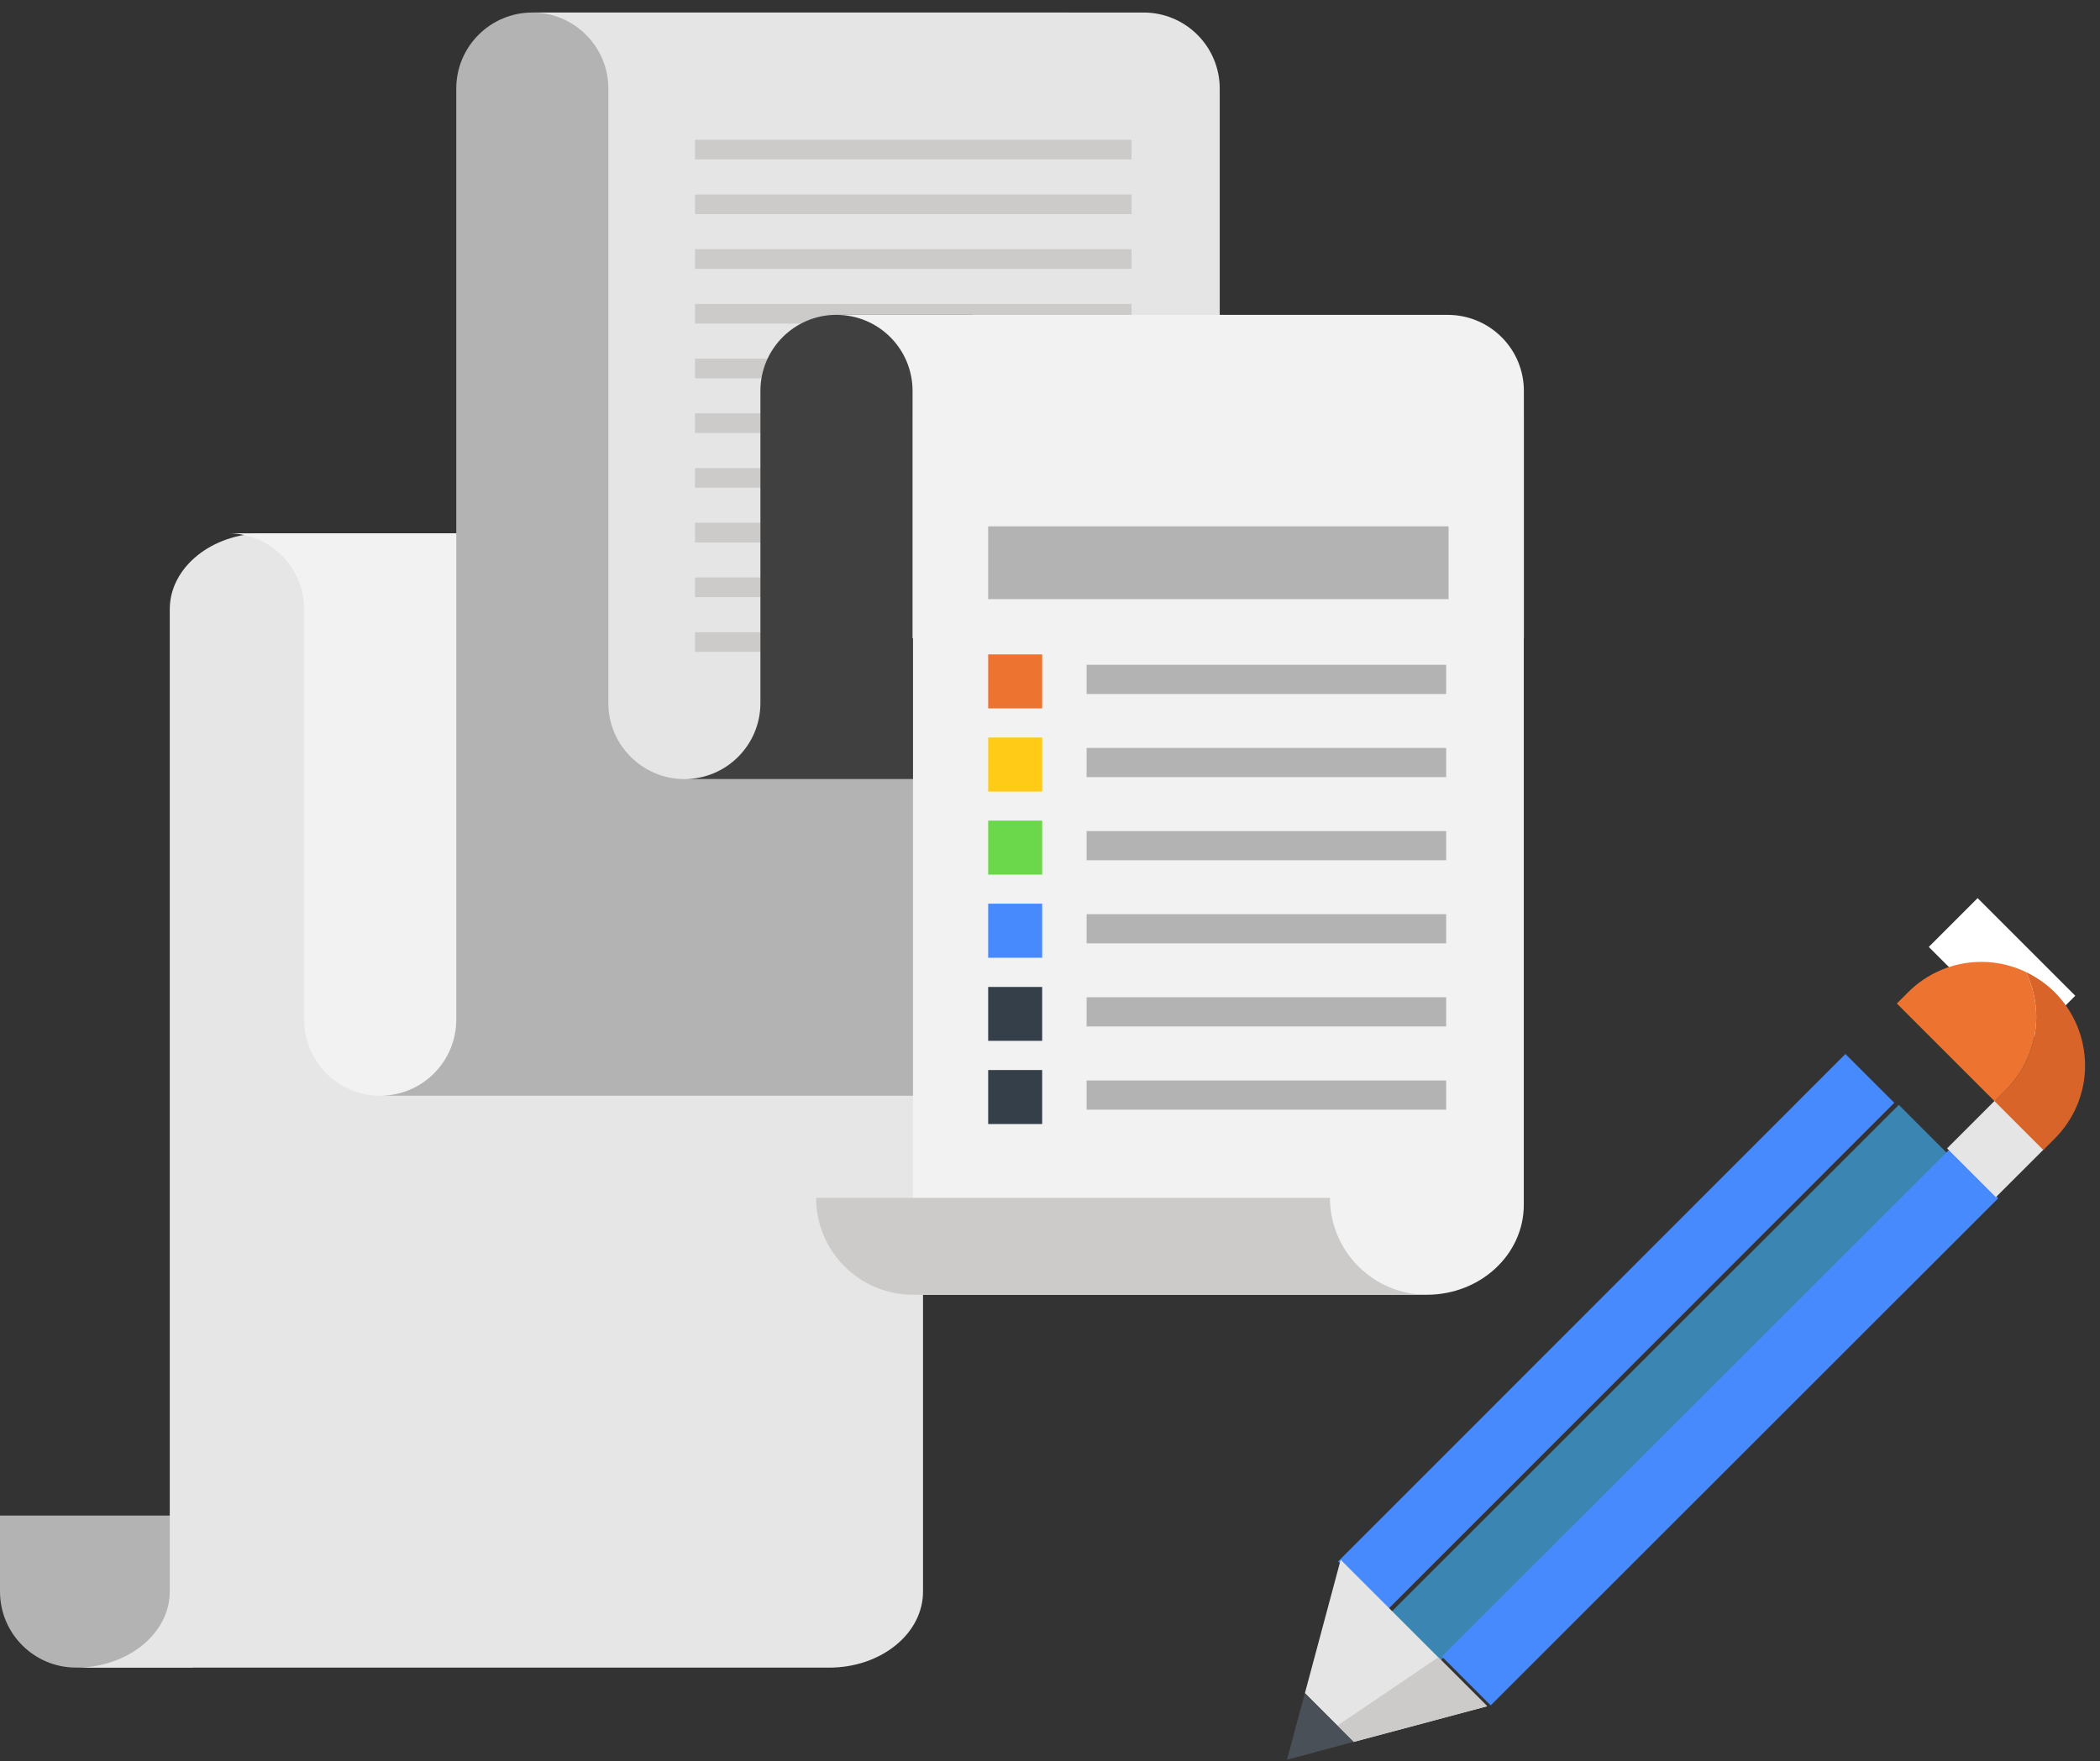
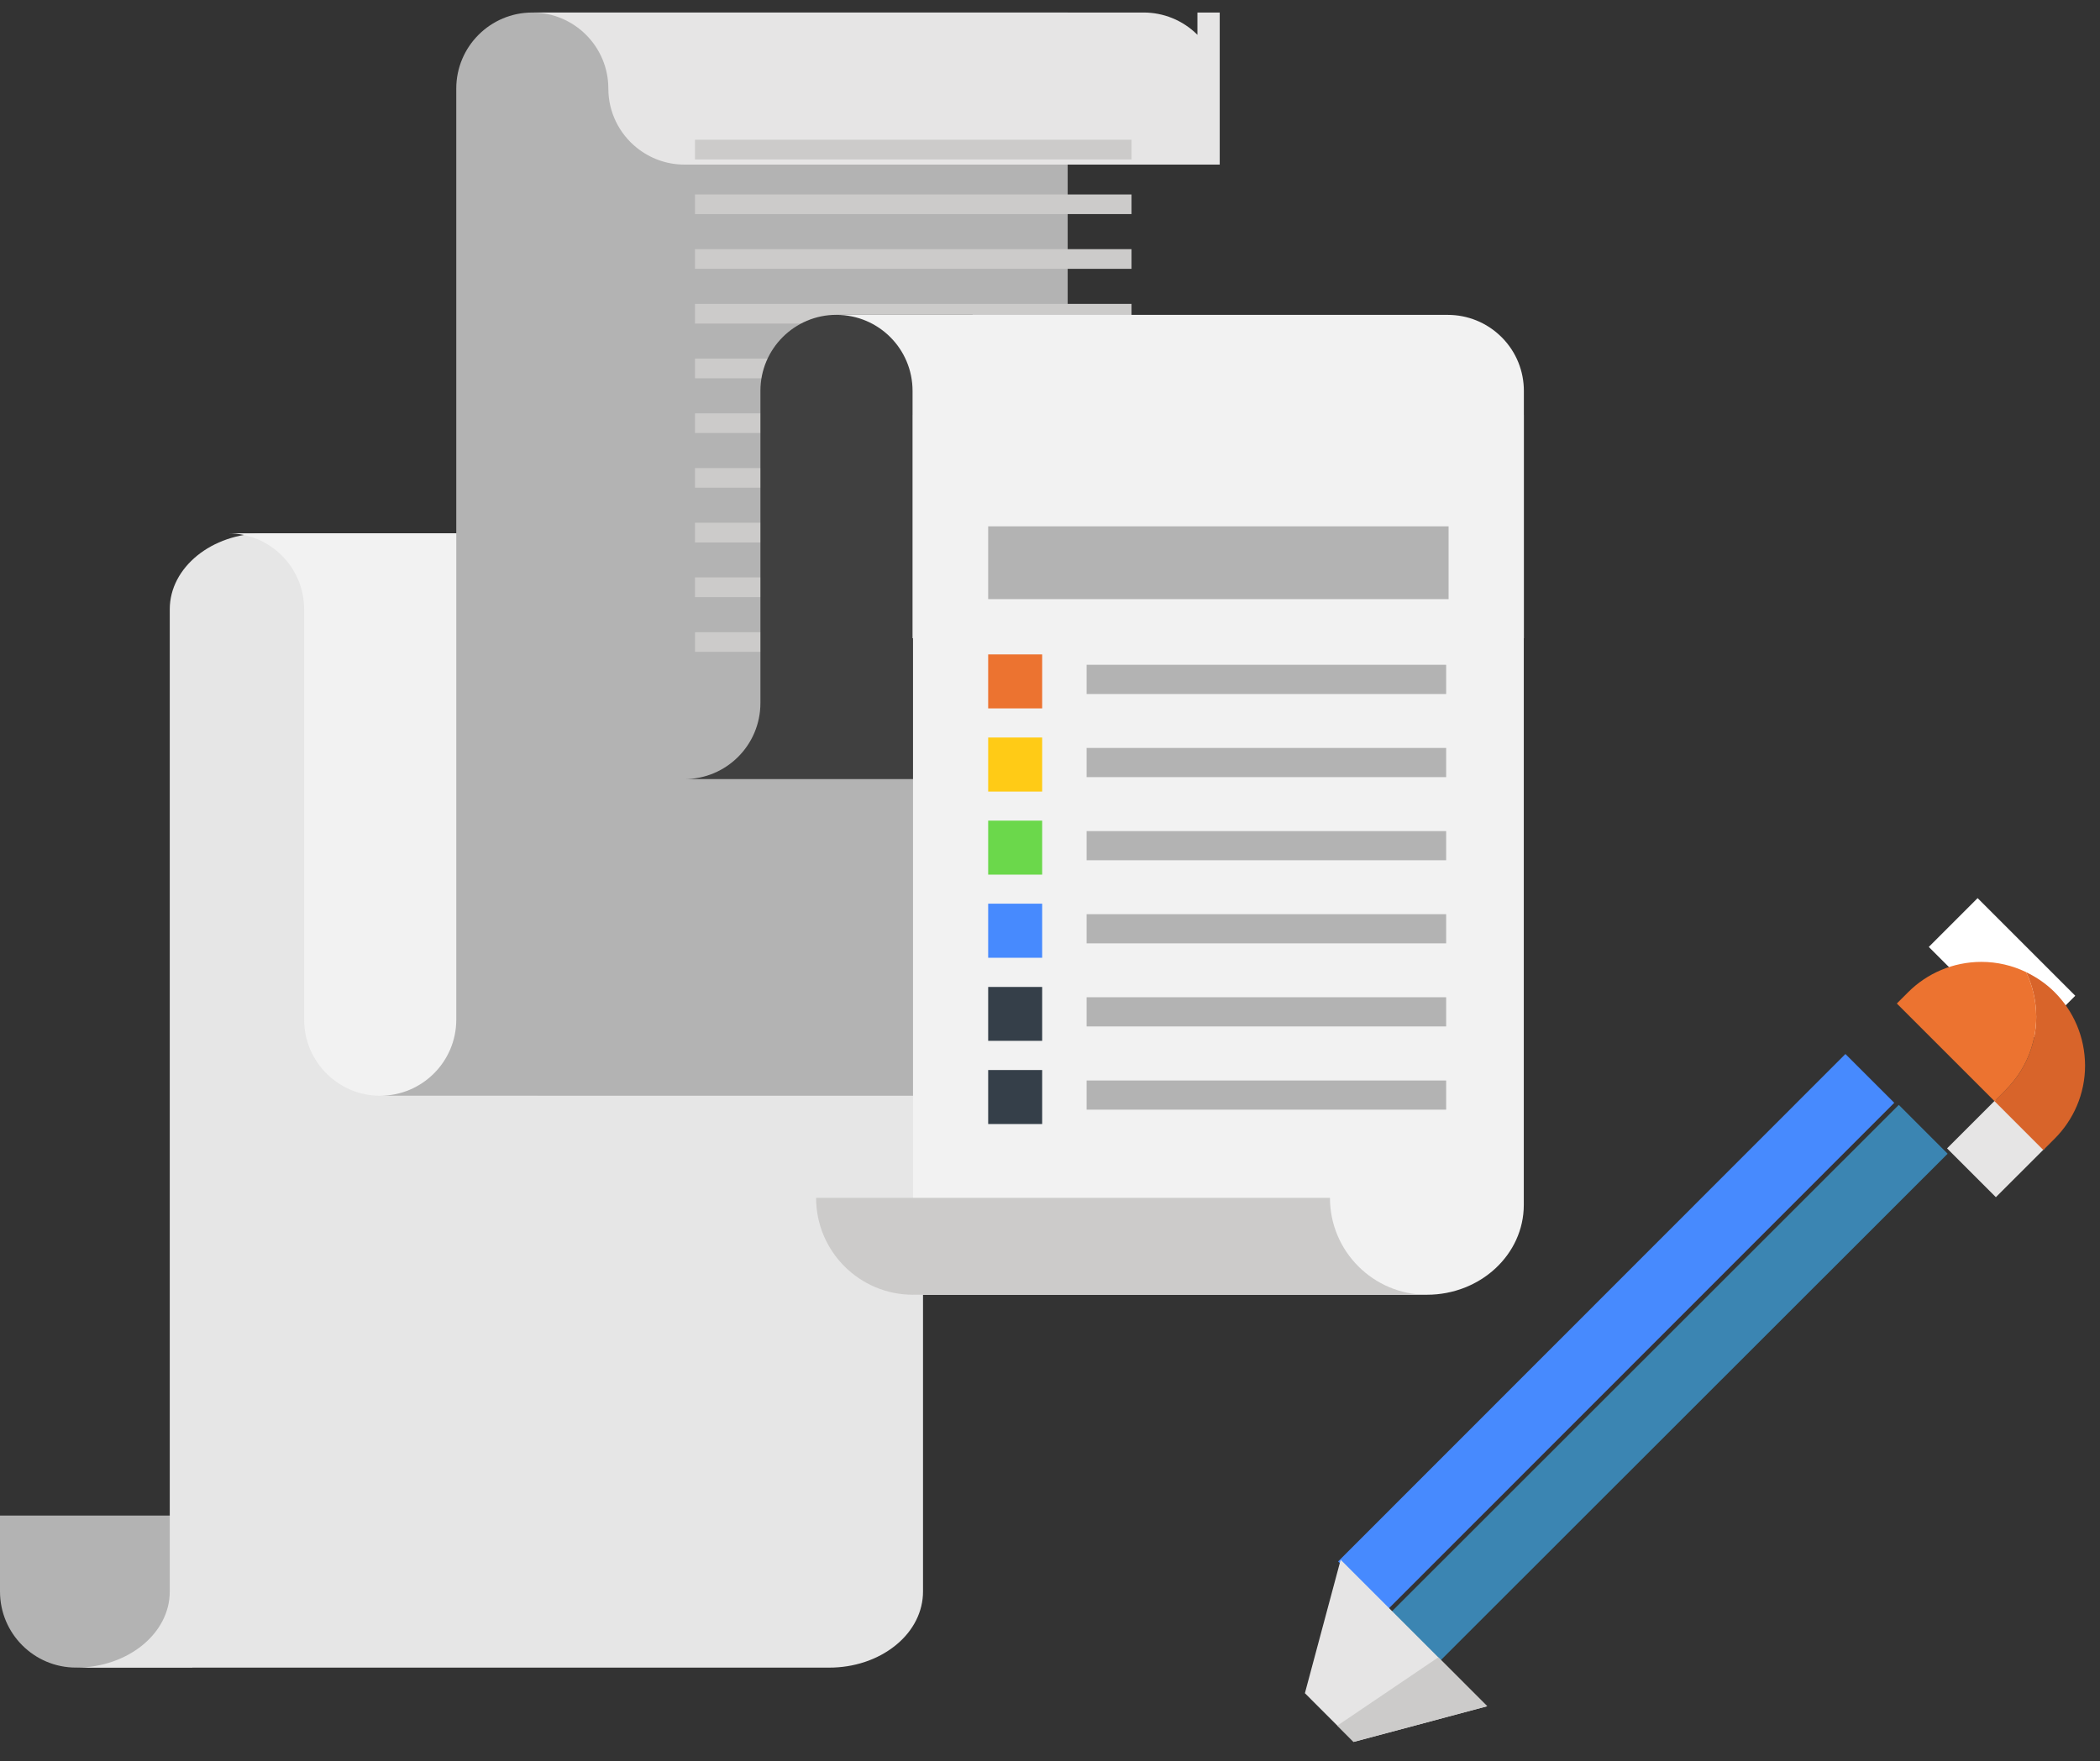
<svg xmlns="http://www.w3.org/2000/svg" id="SVGDoc" width="118" height="99" version="1.1" viewBox="0 0 118 99">
  <rect x="0" y="0" width="118" height="99" fill="#333333" stroke="none" />
  <defs>
    <clipPath id="clip-54d4f7ed-78dc-4409-a31a-8adf972c47d8">
      <path d="M0,98.906v0v-98.201v0h117.162v0v98.201v0z" />
    </clipPath>
  </defs>
  <desc>Generated with Avocode.</desc>
  <g>
    <g>
      <title>Group 7903</title>
      <g>
        <title>Group 7902</title>
        <g>
          <title>Rectangle 2986</title>
        </g>
        <g clip-path="url(#clip-54d4f7ed-78dc-4409-a31a-8adf972c47d8)">
          <title>Path 5912</title>
          <path d="M0,85.183v0v4.27c0,2.36 1.912,4.275 4.27,4.275h6.538v0v-8.545v0z" fill="#b3b3b3" fill-opacity="1" />
        </g>
        <g clip-path="url(#clip-54d4f7ed-78dc-4409-a31a-8adf972c47d8)">
          <title>Path 5913</title>
          <path d="M14.802,29.975c-2.903,0 -5.263,1.916 -5.263,4.27v55.21c0,2.36 -2.36,4.275 -5.269,4.275h42.33c1.35,0 2.695,-0.419 3.724,-1.252c1.027,-0.831 1.541,-1.927 1.541,-3.023v-59.48v0z" fill="#e6e6e6" fill-opacity="1" />
        </g>
        <g clip-path="url(#clip-54d4f7ed-78dc-4409-a31a-8adf972c47d8)">
          <title>Path 5914</title>
          <path d="M12.82,29.975c2.354,0 4.27,1.916 4.27,4.27v23.07c0,2.356 1.916,4.273 4.272,4.273h8.839v0v-31.614v0z" fill="#f2f2f2" fill-opacity="1" />
        </g>
        <g clip-path="url(#clip-54d4f7ed-78dc-4409-a31a-8adf972c47d8)">
          <title>Path 5915</title>
          <path d="M29.908,0.704c-2.356,0 -4.27,1.915 -4.27,4.272v52.337c0,2.356 -1.918,4.273 -4.275,4.273h38.63v0v-60.882v0z" fill="#b3b3b3" fill-opacity="1" />
        </g>
        <g clip-path="url(#clip-54d4f7ed-78dc-4409-a31a-8adf972c47d8)">
          <title>Path 5916</title>
-           <path d="M67.284,1.956c-0.833,-0.833 -1.928,-1.252 -3.019,-1.252h-34.357c2.359,0 4.275,1.915 4.275,4.272v34.539c0,1.338 0.62,2.543 1.594,3.326c0.735,0.592 1.669,0.949 2.678,0.949h30.082v0v-38.814c0,-1.091 -0.419,-2.186 -1.253,-3.02" fill="#e6e5e5" fill-opacity="1" />
+           <path d="M67.284,1.956c-0.833,-0.833 -1.928,-1.252 -3.019,-1.252h-34.357c2.359,0 4.275,1.915 4.275,4.272c0,1.338 0.62,2.543 1.594,3.326c0.735,0.592 1.669,0.949 2.678,0.949h30.082v0v-38.814c0,-1.091 -0.419,-2.186 -1.253,-3.02" fill="#e6e5e5" fill-opacity="1" />
        </g>
        <g clip-path="url(#clip-54d4f7ed-78dc-4409-a31a-8adf972c47d8)">
          <title>Rectangle 2955</title>
          <path d="M39.052,21.263v0v-1.106v0h24.529v0v1.106v0z" fill="#cccbca" fill-opacity="1" />
        </g>
        <g clip-path="url(#clip-54d4f7ed-78dc-4409-a31a-8adf972c47d8)">
          <title>Rectangle 2956</title>
          <path d="M39.052,18.187v0v-1.107v0h24.529v0v1.107v0z" fill="#cccbca" fill-opacity="1" />
        </g>
        <g clip-path="url(#clip-54d4f7ed-78dc-4409-a31a-8adf972c47d8)">
          <title>Rectangle 2957</title>
          <path d="M39.052,15.11v0v-1.106v0h24.529v0v1.106v0z" fill="#cccbca" fill-opacity="1" />
        </g>
        <g clip-path="url(#clip-54d4f7ed-78dc-4409-a31a-8adf972c47d8)">
          <title>Rectangle 2958</title>
          <path d="M39.052,12.033v0v-1.103v0h24.529v0v1.103v0z" fill="#cccbca" fill-opacity="1" />
        </g>
        <g clip-path="url(#clip-54d4f7ed-78dc-4409-a31a-8adf972c47d8)">
          <title>Rectangle 2959</title>
          <path d="M39.052,8.961v0v-1.107v0h24.529v0v1.107v0z" fill="#cccbca" fill-opacity="1" />
        </g>
        <g clip-path="url(#clip-54d4f7ed-78dc-4409-a31a-8adf972c47d8)">
          <title>Rectangle 2960</title>
          <path d="M39.052,24.335v0v-1.103v0h24.529v0v1.103v0z" fill="#cccbca" fill-opacity="1" />
        </g>
        <g clip-path="url(#clip-54d4f7ed-78dc-4409-a31a-8adf972c47d8)">
          <title>Rectangle 2961</title>
          <path d="M39.052,27.412v0v-1.103v0h24.529v0v1.103v0z" fill="#cccbca" fill-opacity="1" />
        </g>
        <g clip-path="url(#clip-54d4f7ed-78dc-4409-a31a-8adf972c47d8)">
          <title>Rectangle 2962</title>
          <path d="M39.052,30.489v0v-1.109v0h24.529v0v1.109v0z" fill="#cccbca" fill-opacity="1" />
        </g>
        <g clip-path="url(#clip-54d4f7ed-78dc-4409-a31a-8adf972c47d8)">
          <title>Rectangle 2963</title>
          <path d="M39.052,33.563v0v-1.109v0h24.529v0v1.109v0z" fill="#cccbca" fill-opacity="1" />
        </g>
        <g clip-path="url(#clip-54d4f7ed-78dc-4409-a31a-8adf972c47d8)">
          <title>Rectangle 2964</title>
          <path d="M39.054,36.637v0v-1.103v0h12.263v0v1.103v0z" fill="#cccbca" fill-opacity="1" />
        </g>
        <g clip-path="url(#clip-54d4f7ed-78dc-4409-a31a-8adf972c47d8)">
          <title>Path 5917</title>
          <path d="M46.998,17.695c-2.354,0 -4.27,1.916 -4.27,4.273v17.547c0,2.359 -1.907,4.275 -4.273,4.275h16.197v0v-26.095v0z" fill="#404040" fill-opacity="1" />
        </g>
        <g clip-path="url(#clip-54d4f7ed-78dc-4409-a31a-8adf972c47d8)">
          <title>Path 5918</title>
          <path d="M84.376,18.951c-0.836,-0.836 -1.931,-1.253 -3.023,-1.253h-34.348c2.362,0 4.272,1.91 4.272,4.275v13.9v0h34.35v0v-13.903c0,-1.095 -0.417,-2.186 -1.25,-3.019" fill="#f2f2f2" fill-opacity="1" />
        </g>
        <g clip-path="url(#clip-54d4f7ed-78dc-4409-a31a-8adf972c47d8)">
          <title>Rectangle 2965</title>
          <path d="M56.186,24.74v0v-1.106v0h24.529v0v1.106v0z" fill="#404040" fill-opacity="1" />
        </g>
        <g clip-path="url(#clip-54d4f7ed-78dc-4409-a31a-8adf972c47d8)">
          <title>Rectangle 2966</title>
          <path d="M56.186,27.816v0v-1.106v0h24.529v0v1.106v0z" fill="#404040" fill-opacity="1" />
        </g>
        <g clip-path="url(#clip-54d4f7ed-78dc-4409-a31a-8adf972c47d8)">
          <title>Rectangle 2967</title>
          <path d="M56.186,30.891v0v-1.106v0h24.529v0v1.106v0z" fill="#404040" fill-opacity="1" />
        </g>
        <g clip-path="url(#clip-54d4f7ed-78dc-4409-a31a-8adf972c47d8)">
          <title>Path 5919</title>
          <path d="M80.177,72.772v0h-28.874v0v-49.451v0h34.32v0v44.401c0,2.788 -2.439,5.05 -5.446,5.05" fill="#f2f2f2" fill-opacity="1" />
        </g>
        <g clip-path="url(#clip-54d4f7ed-78dc-4409-a31a-8adf972c47d8)">
          <title>Path 5920</title>
          <path d="M51.302,72.772c-3.011,0 -5.445,-2.441 -5.445,-5.446h28.874c0,3.005 2.438,5.446 5.445,5.446z" fill="#cccbca" fill-opacity="1" />
        </g>
        <g clip-path="url(#clip-54d4f7ed-78dc-4409-a31a-8adf972c47d8)">
          <title>Rectangle 2968</title>
          <path d="M61.057,39.007v0v-1.642v0h20.203v0v1.642v0z" fill="#b3b3b3" fill-opacity="1" />
        </g>
        <g clip-path="url(#clip-54d4f7ed-78dc-4409-a31a-8adf972c47d8)">
          <title>Rectangle 2969</title>
          <path d="M55.526,39.816v0v-3.034v0h3.034v0v3.034v0z" fill="#ec7330" fill-opacity="1" />
        </g>
        <g clip-path="url(#clip-54d4f7ed-78dc-4409-a31a-8adf972c47d8)">
          <title>Rectangle 2970</title>
          <path d="M61.057,43.68v0v-1.641v0h20.203v0v1.641v0z" fill="#b3b3b3" fill-opacity="1" />
        </g>
        <g clip-path="url(#clip-54d4f7ed-78dc-4409-a31a-8adf972c47d8)">
          <title>Rectangle 2971</title>
          <path d="M55.526,44.491v0v-3.038v0h3.034v0v3.038v0z" fill="#ffcb16" fill-opacity="1" />
        </g>
        <g clip-path="url(#clip-54d4f7ed-78dc-4409-a31a-8adf972c47d8)">
          <title>Rectangle 2972</title>
          <path d="M61.057,48.351v0v-1.638v0h20.203v0v1.638v0z" fill="#b3b3b3" fill-opacity="1" />
        </g>
        <g clip-path="url(#clip-54d4f7ed-78dc-4409-a31a-8adf972c47d8)">
          <title>Rectangle 2973</title>
          <path d="M55.526,49.159v0v-3.035v0h3.034v0v3.035v0z" fill="#6bd84b" fill-opacity="1" />
        </g>
        <g clip-path="url(#clip-54d4f7ed-78dc-4409-a31a-8adf972c47d8)">
          <title>Rectangle 2974</title>
          <path d="M61.057,53.023v0v-1.641v0h20.203v0v1.641v0z" fill="#b3b3b3" fill-opacity="1" />
        </g>
        <g clip-path="url(#clip-54d4f7ed-78dc-4409-a31a-8adf972c47d8)">
          <title>Rectangle 2975</title>
          <path d="M55.526,53.832v0v-3.04v0h3.034v0v3.04v0z" fill="#478afe" fill-opacity="1" />
        </g>
        <g clip-path="url(#clip-54d4f7ed-78dc-4409-a31a-8adf972c47d8)">
          <title>Rectangle 2976</title>
          <path d="M61.057,57.692v0v-1.641v0h20.203v0v1.641v0z" fill="#b3b3b3" fill-opacity="1" />
        </g>
        <g clip-path="url(#clip-54d4f7ed-78dc-4409-a31a-8adf972c47d8)">
          <title>Rectangle 2977</title>
          <path d="M55.526,58.501v0v-3.029v0h3.034v0v3.029v0z" fill="#353f49" fill-opacity="1" />
        </g>
        <g clip-path="url(#clip-54d4f7ed-78dc-4409-a31a-8adf972c47d8)">
          <title>Rectangle 2978</title>
          <path d="M61.057,62.369v0v-1.639v0h20.203v0v1.639v0z" fill="#b3b3b3" fill-opacity="1" />
        </g>
        <g clip-path="url(#clip-54d4f7ed-78dc-4409-a31a-8adf972c47d8)">
          <title>Rectangle 2979</title>
          <path d="M55.526,63.177v0v-3.035v0h3.034v0v3.035v0z" fill="#353f49" fill-opacity="1" />
        </g>
        <g clip-path="url(#clip-54d4f7ed-78dc-4409-a31a-8adf972c47d8)">
          <title>Rectangle 2980</title>
          <path d="M55.526,33.675v0v-4.092v0h25.871v0v4.092v0z" fill="#b3b3b3" fill-opacity="1" />
        </g>
        <g transform="rotate(-45 112.5 54.5)" clip-path="url(#clip-54d4f7ed-78dc-4409-a31a-8adf972c47d8)">
          <title>Rectangle 2981</title>
          <path d="M110.49,58.444v0v-7.76v0h3.879v0v7.76v0z" fill="#ffffff" fill-opacity="1" />
        </g>
        <g transform="rotate(-45.016 91 75)" clip-path="url(#clip-54d4f7ed-78dc-4409-a31a-8adf972c47d8)">
          <title>Rectangle 2982</title>
          <path d="M70.796,76.719v0v-3.88v0h40.324v0v3.88v0z" fill="#478afe" fill-opacity="1" />
        </g>
        <g transform="rotate(-44.984 94 77.5)" clip-path="url(#clip-54d4f7ed-78dc-4409-a31a-8adf972c47d8)">
          <title>Rectangle 2983</title>
          <path d="M73.541,79.464v0v-3.882v0h40.324v0v3.882v0z" fill="#3b85b2" fill-opacity="1" />
        </g>
        <g transform="rotate(-44.984 96.5 80)" clip-path="url(#clip-54d4f7ed-78dc-4409-a31a-8adf972c47d8)">
          <title>Rectangle 2984</title>
-           <path d="M76.285,82.208v0v-3.88v0h40.325v0v3.88v0z" fill="#478afe" fill-opacity="1" />
        </g>
        <g clip-path="url(#clip-54d4f7ed-78dc-4409-a31a-8adf972c47d8)">
          <title>Path 5921</title>
          <path d="M83.565,95.9v0l-7.505,2.006v0l-2.737,-2.739v0l2.01,-7.499v0z" fill="#e6e5e5" fill-opacity="1" />
        </g>
        <g clip-path="url(#clip-54d4f7ed-78dc-4409-a31a-8adf972c47d8)">
          <title>Path 5922</title>
          <path d="M83.565,95.9v0l-2.746,-2.748v0l-5.671,3.837v0l0.912,0.916v0z" fill="#cccbca" fill-opacity="1" />
        </g>
        <g clip-path="url(#clip-54d4f7ed-78dc-4409-a31a-8adf972c47d8)">
          <title>Path 5923</title>
-           <path d="M76.06,97.905v0l-3.746,1.001v0l1.009,-3.74v0z" fill="#495057" fill-opacity="1" />
        </g>
        <g transform="rotate(-44.985 112 64.5)" clip-path="url(#clip-54d4f7ed-78dc-4409-a31a-8adf972c47d8)">
          <title>Rectangle 2985</title>
          <path d="M110.134,66.578v0v-3.88v0h3.879v0v3.88v0z" fill="#e6e5e5" fill-opacity="1" />
        </g>
        <g clip-path="url(#clip-54d4f7ed-78dc-4409-a31a-8adf972c47d8)">
          <title>Path 5924</title>
          <path d="M115.454,63.998v0l-0.638,0.639v0l-2.745,-2.746v0l0.638,-0.636c1.05,-1.052 1.709,-2.503 1.709,-4.109c-0.007,-0.898 -0.206,-1.755 -0.577,-2.509c0.603,0.289 1.146,0.665 1.612,1.131c1.056,1.058 1.702,2.511 1.708,4.123c0,1.603 -0.659,3.059 -1.708,4.108" fill="#d8642a" fill-opacity="1" />
        </g>
        <g clip-path="url(#clip-54d4f7ed-78dc-4409-a31a-8adf972c47d8)">
          <title>Path 5925</title>
          <path d="M112.71,61.255v0l-0.638,0.636v0l-5.488,-5.488v0l0.638,-0.638c1.049,-1.05 2.511,-1.702 4.117,-1.702c0.891,0 1.742,0.207 2.503,0.572c0.371,0.754 0.569,1.611 0.575,2.509c0,1.605 -0.657,3.058 -1.708,4.109" fill="#ec7330" fill-opacity="1" />
        </g>
      </g>
    </g>
  </g>
</svg>